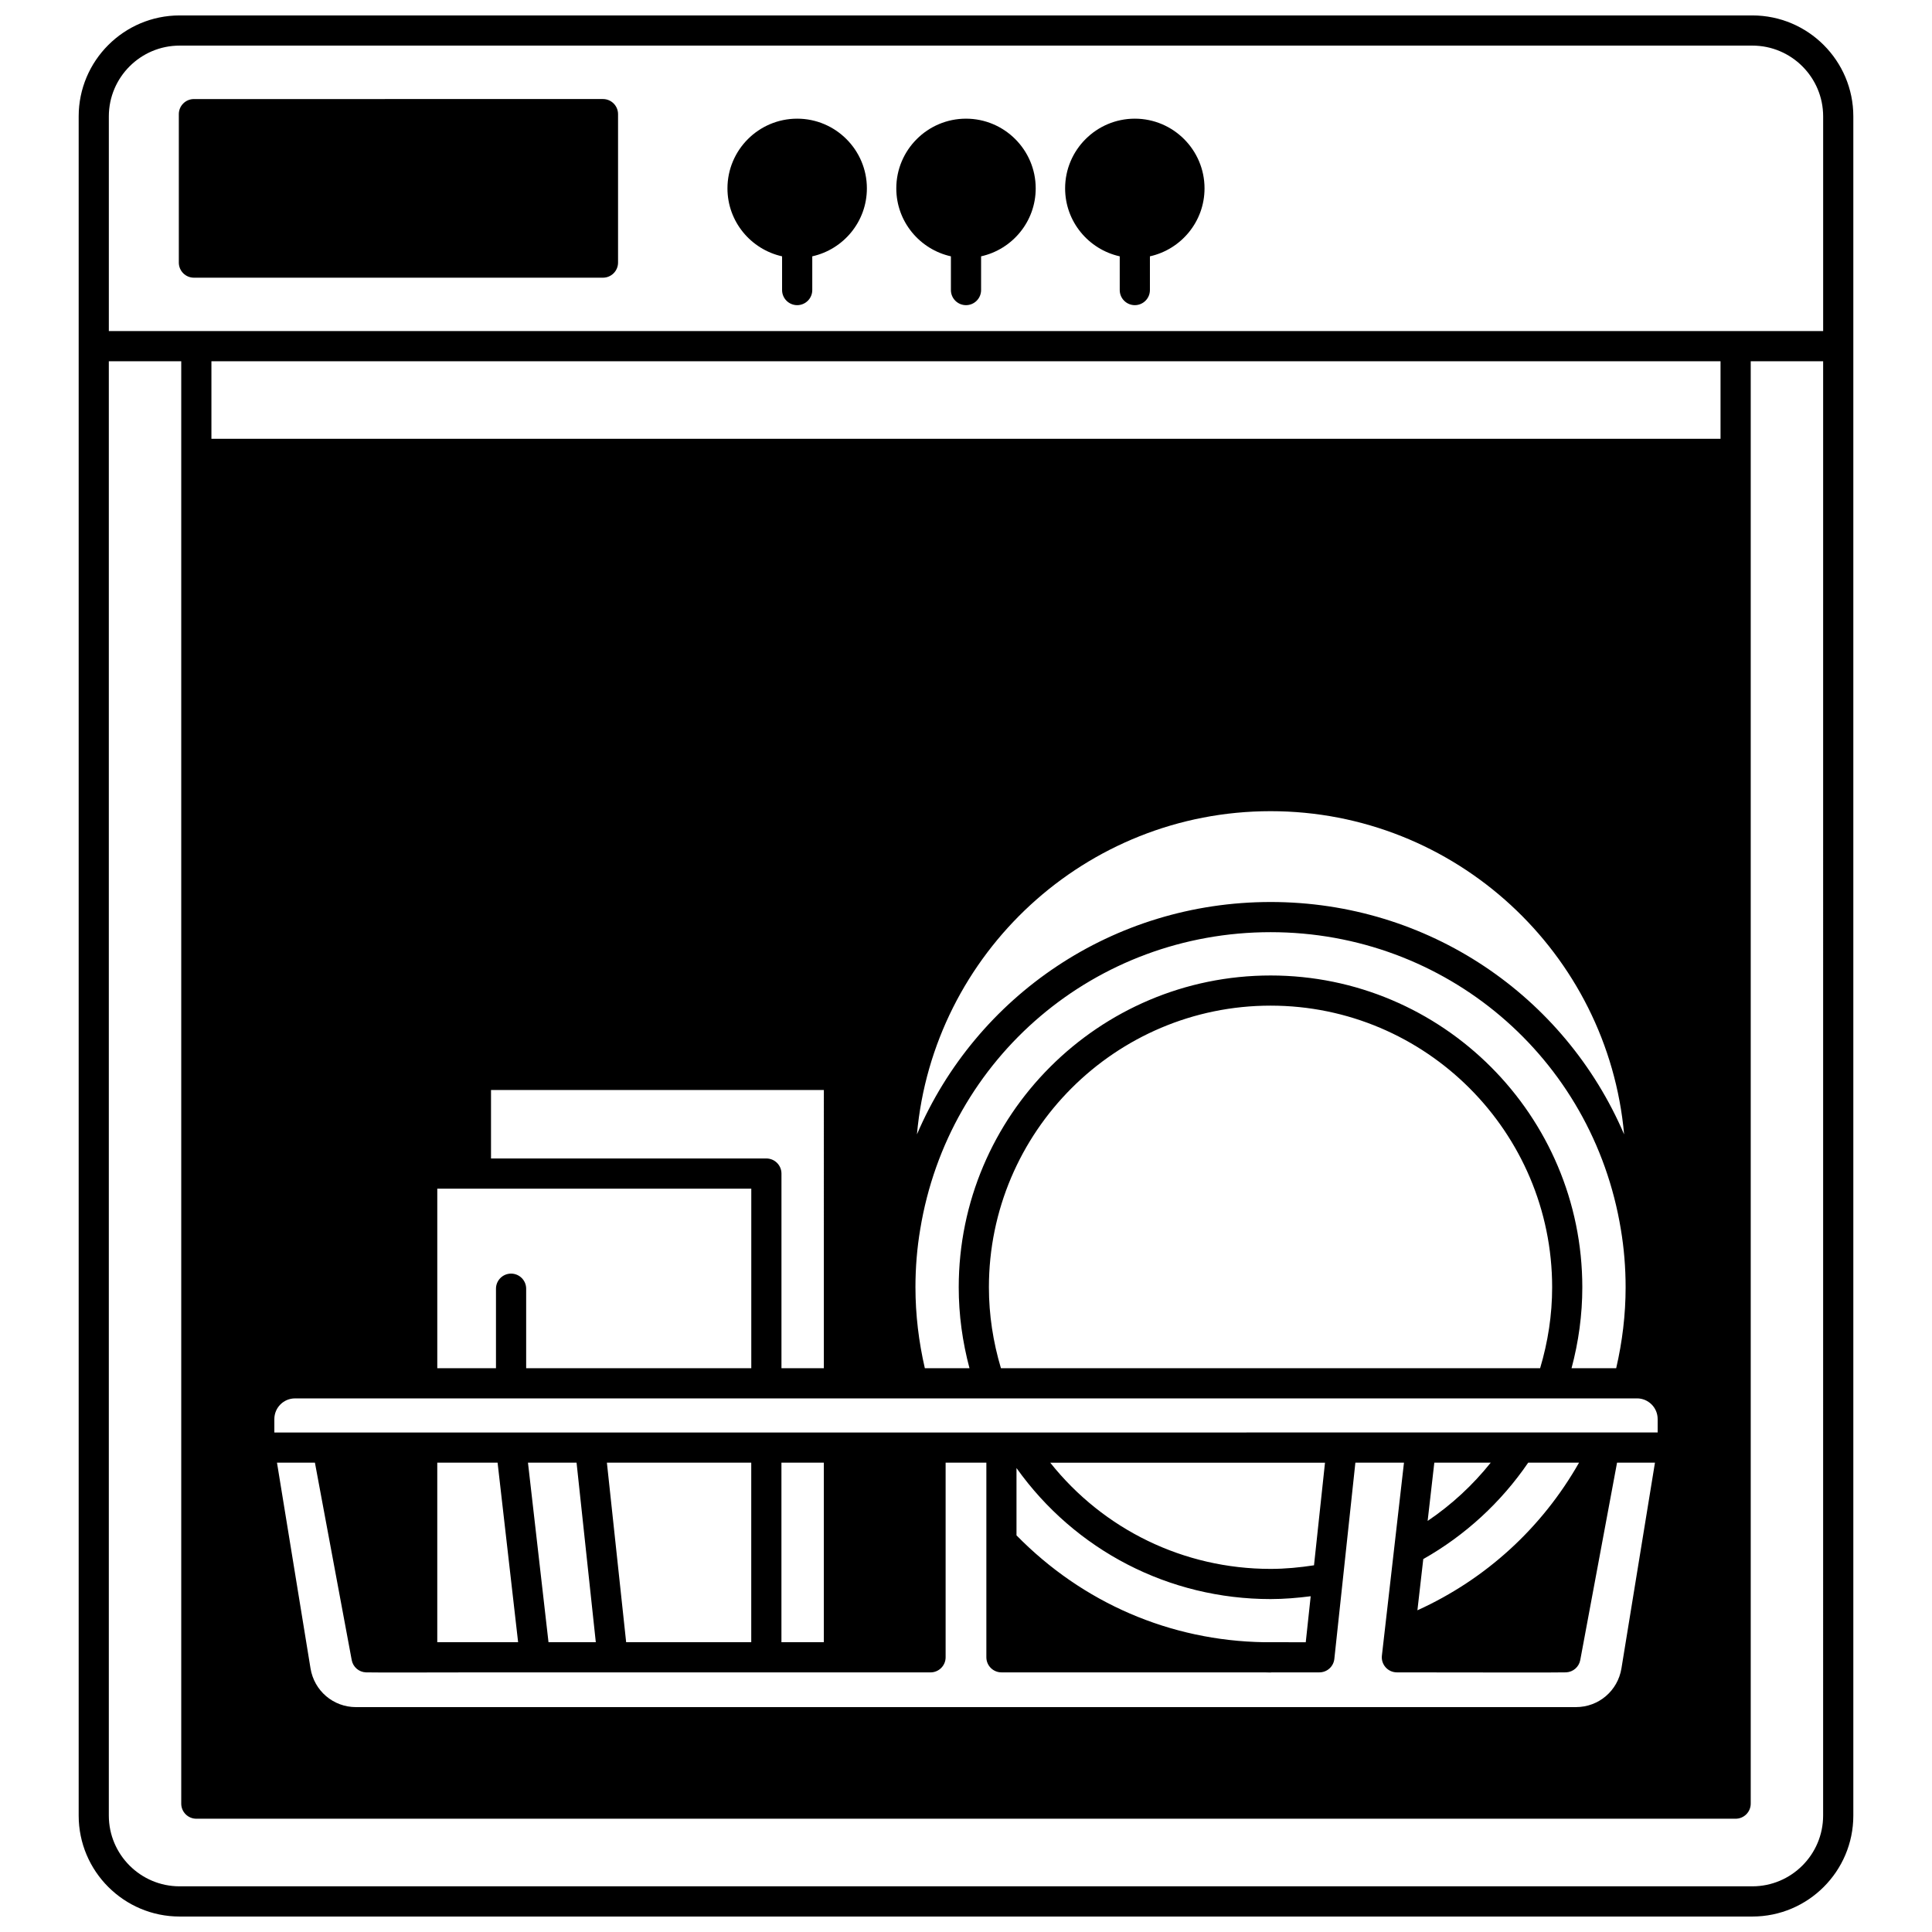
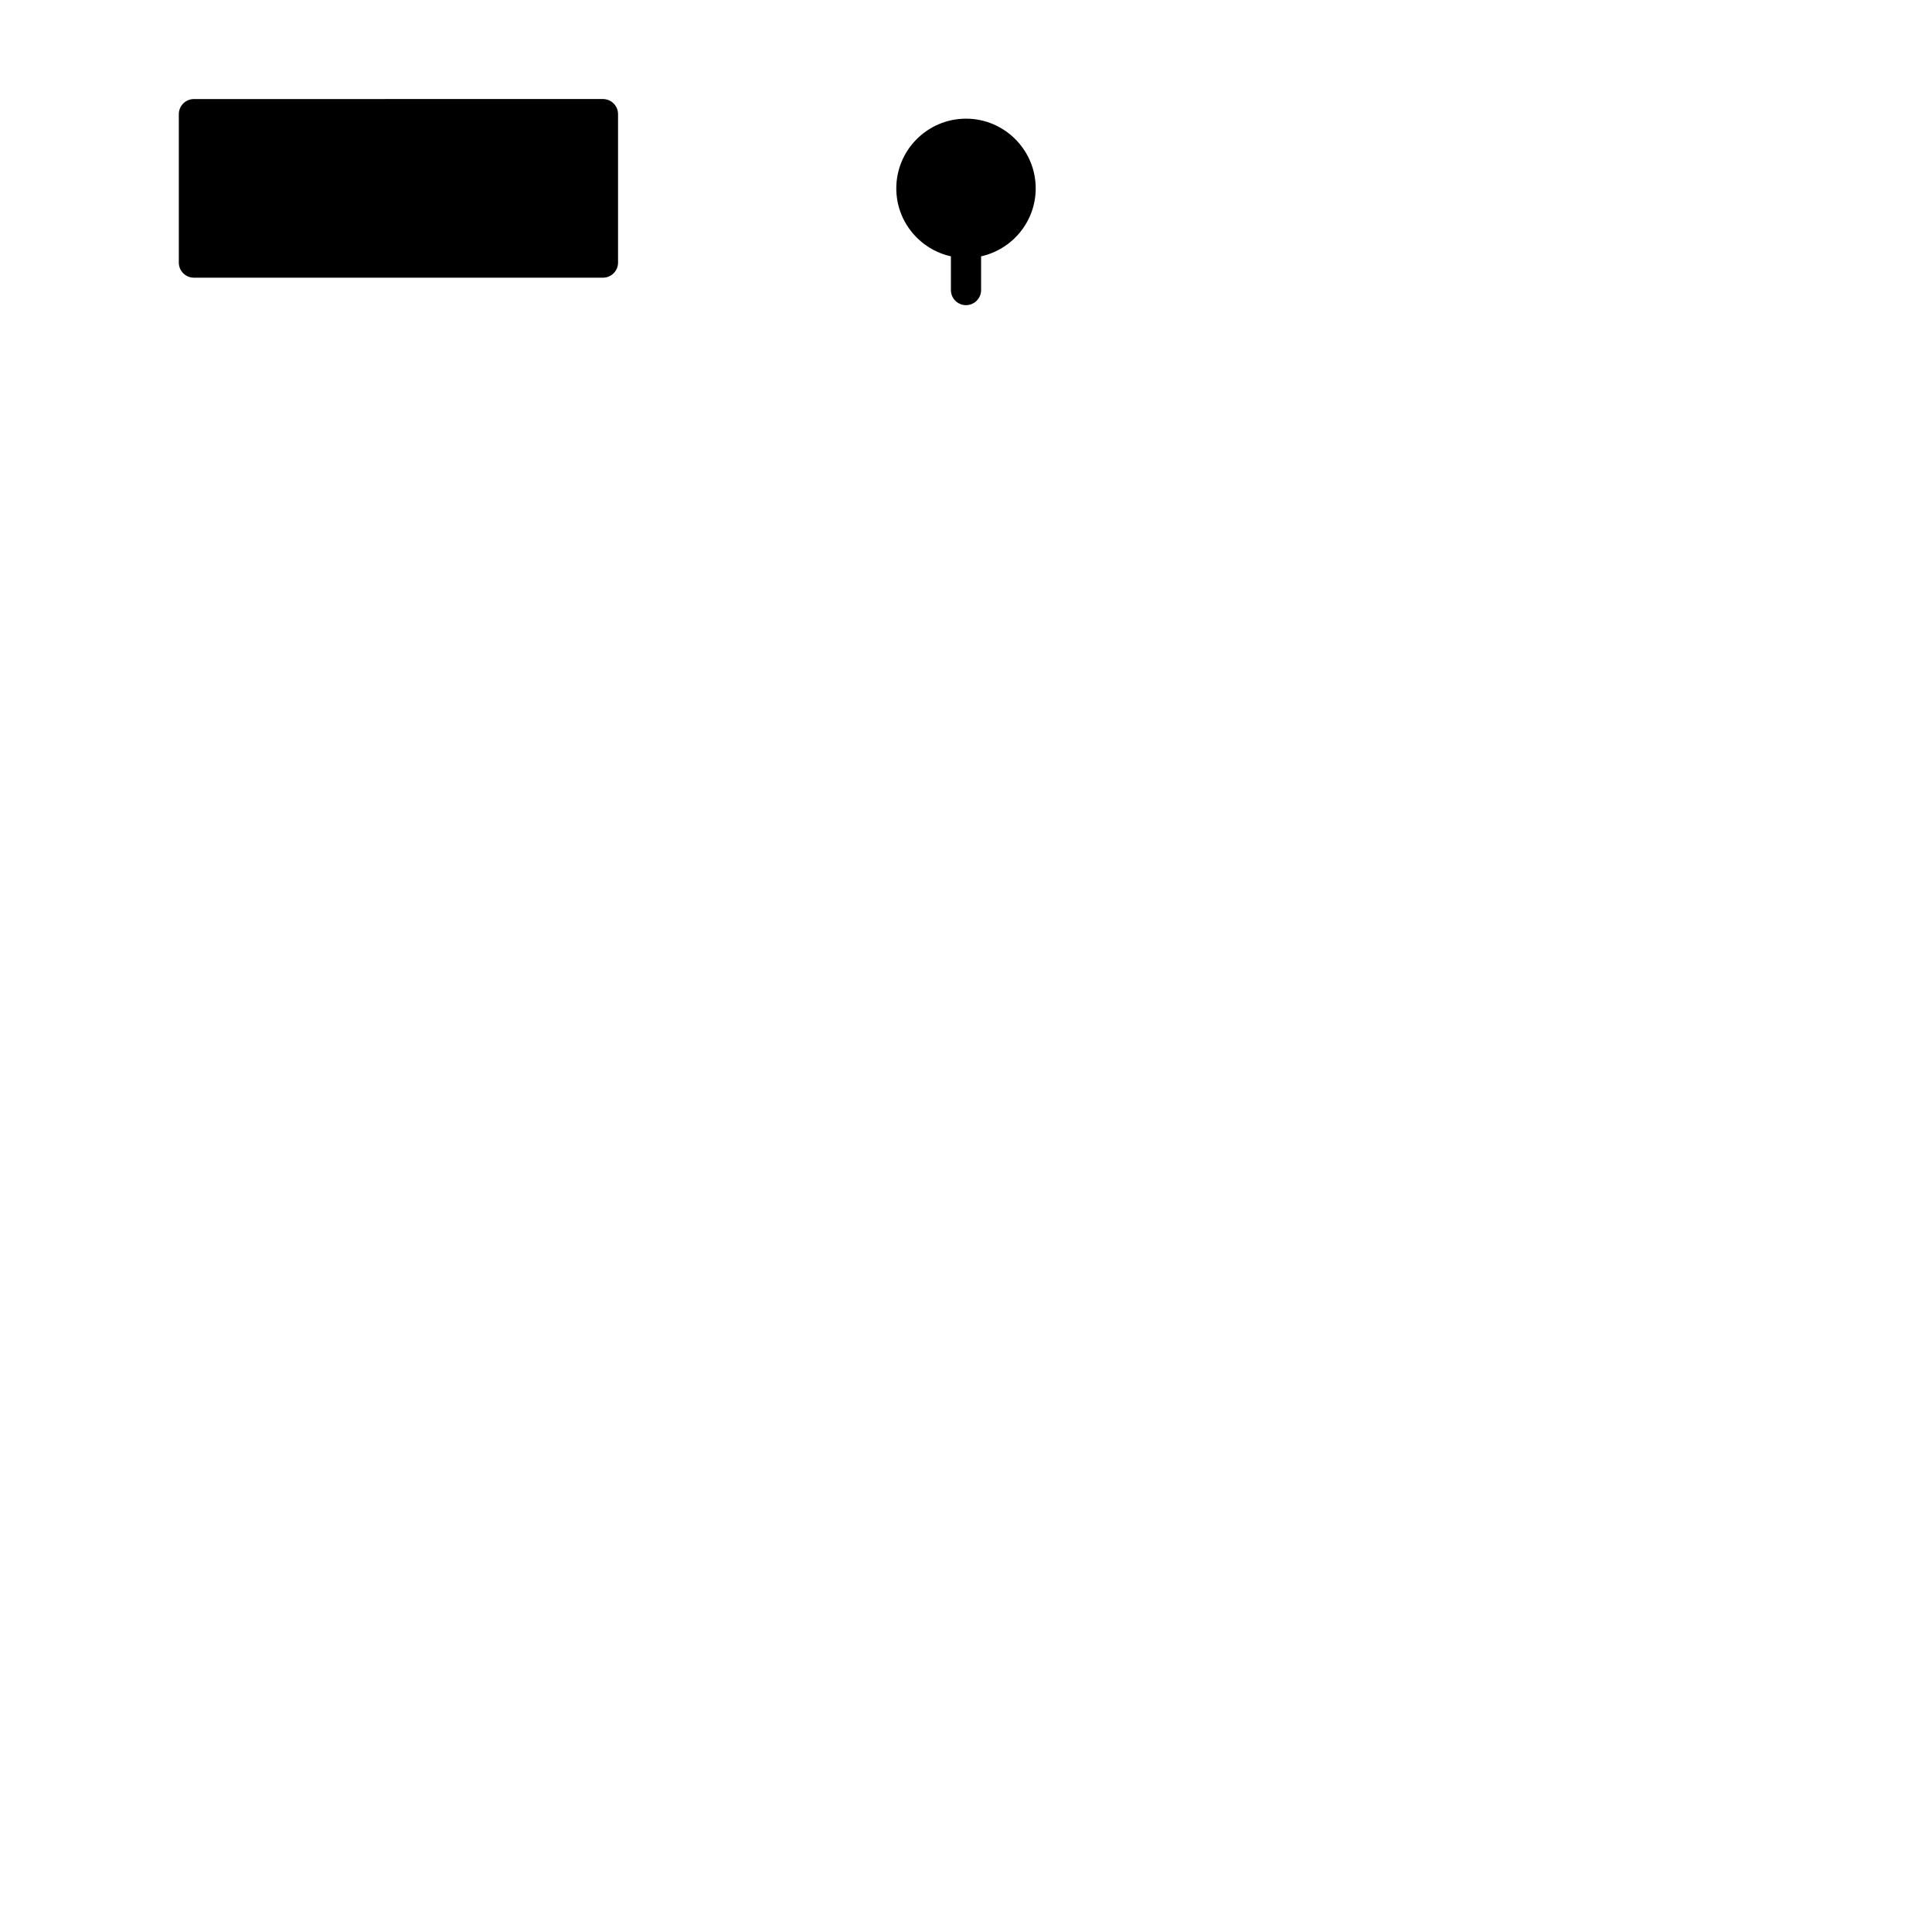
<svg xmlns="http://www.w3.org/2000/svg" width="800px" height="800px" version="1.1" viewBox="144 144 512 512">
  <defs>
    <clipPath id="a">
-       <path d="m164 148.09h472v503.81h-472z" />
-     </clipPath>
+       </clipPath>
  </defs>
  <g clip-path="url(#a)">
-     <path d="m608.4 148.09h-416.8c-14.75 0-26.75 12-26.75 26.75v450.31c0 14.75 12 26.75 26.75 26.75h416.8c14.75 0 26.75-12 26.75-26.75v-450.31c0-14.75-12-26.75-26.75-26.75zm-416.8 7.996h416.8c10.34 0 18.754 8.414 18.754 18.754v56.898h-454.31v-56.898c0-10.34 8.414-18.754 18.754-18.754zm363.53 358.5h0.012 0.012 20.328 0.016 0.012 2.309c3.019 0 5.477 2.453 5.477 5.477v3.559l-173.9 0.004h-192.69v-3.559c0-3.019 2.453-5.477 5.477-5.477zm-212.03-55.578v47.582h-59.66v-21.07c0-2.207-1.793-4-4-4-2.207 0-4 1.793-4 4v21.07h-15.555v-47.582zm19.23 47.582h-11.234v-51.582c0-2.207-1.793-4-4-4l-72.973 0.004v-18.152h88.207zm24.273-21.43c0-5.246 0.426-10.418 1.266-15.387 7.481-45.625 46.535-78.738 92.855-78.738 46.301 0 85.336 33.117 92.82 78.758 0.836 4.961 1.262 10.133 1.262 15.367 0 7.231-0.871 14.414-2.5 21.434h-11.832c1.867-6.981 2.856-14.164 2.856-21.434 0-45.57-37.059-82.648-82.609-82.648-45.57 0-82.648 37.074-82.648 82.648 0 7.273 0.988 14.449 2.852 21.434h-11.832c-1.617-7.019-2.488-14.207-2.488-21.434zm94.121-102.12c-41.746 0-77.969 24.828-93.723 61.578 4.301-47.941 44.684-85.648 93.723-85.648 49.02 0 89.391 37.711 93.684 85.652-15.746-36.758-51.961-61.582-93.684-61.582zm-71.465 123.55c-2.074-6.953-3.188-14.137-3.188-21.434 0-41.16 33.488-74.652 74.652-74.652 41.141 0 74.613 33.488 74.613 74.652 0 7.293-1.113 14.484-3.188 21.434zm129.8 25.031c-4.762 5.961-10.398 11.172-16.719 15.438l1.77-15.438zm-17.875 25.547c11.078-6.262 20.621-15.027 27.805-25.547h13.473c-9.84 17.309-24.723 30.906-42.832 39.125zm-42.16 22.035c-24.914-0.398-48.117-10.426-65.641-28.316v-17.84c15.523 21.805 40.395 34.723 67.336 34.723 3.59 0 7.133-0.309 10.629-0.75l-1.309 12.188zm13.203-20.383c-3.762 0.574-7.602 0.953-11.508 0.953-22.98 0-44.277-10.41-58.395-28.148h72.816zm-182.29 20.383-5.102-47.582h38.254v47.582zm-39.816 0h-0.012-10.227v-47.582h15.984l5.441 47.582zm19.238 0-5.441-47.582h12.875l5.102 47.582zm61.73-47.582h11.234v47.582h-11.234zm-123.63 0 9.75 52.312c0.34 1.832 1.898 3.184 3.758 3.262 0.566 0.023 4.773 0.035 10.176 0.035 5.969 0 13.398-0.012 18.996-0.031h120.46c2.207 0 4-1.793 4-4v-51.582h10.797v20.695c-0.004 0.062 0 0.129 0 0.195v30.688c0 2.207 1.793 4 4 4h69.676c0.539 0.023 1.09 0.039 1.656 0.039 0.07 0 0.133-0.035 0.203-0.039h12.711c2.043 0 3.758-1.539 3.973-3.574l5.574-52.004h12.879l-5.18 45.266c0 0.031-0.008 0.059-0.012 0.094l-0.66 5.777c-0.129 1.133 0.234 2.258 0.992 3.106 0.754 0.848 1.84 1.332 2.977 1.336 4.484 0.008 20.133 0.035 31.703 0.035 7.031 0 12.555-0.008 13.164-0.039 1.848-0.094 3.394-1.441 3.731-3.258l9.75-52.312h10.047l-8.879 54.496c-0.969 5.957-6.035 10.281-12.047 10.281l-323.32 0.004c-6.016 0-11.078-4.324-12.047-10.281l-8.883-54.5zm372.5-271.34h-399.93v-20.551h399.93zm27.188 364.86c0 10.34-8.414 18.754-18.754 18.754h-416.8c-10.34 0-18.754-8.414-18.754-18.754v-385.41h19.191v382.25c0 2.207 1.793 4 4 4h407.93c2.207 0 4-1.793 4-4v-382.25h19.191z" />
-   </g>
+     </g>
  <path d="m195.39 217.59h108.4c2.207 0 4-1.793 4-4v-39.344c0-2.207-1.793-4-4-4l-108.4 0.004c-2.207 0-4 1.793-4 4v39.344c0.004 2.207 1.793 3.996 4 3.996z" />
  <path d="m396 211.93v8.941c0 2.207 1.793 4 4 4s4-1.793 4-4v-8.941c8.266-1.836 14.473-9.199 14.473-18.008 0-10.184-8.289-18.473-18.473-18.473s-18.473 8.289-18.473 18.473c0 8.809 6.207 16.172 14.473 18.008z" />
-   <path d="m351.26 211.93v8.941c0 2.207 1.793 4 4 4 2.207 0 4-1.793 4-4v-8.941c8.266-1.836 14.473-9.199 14.473-18.008 0-10.184-8.289-18.473-18.473-18.473-10.188 0-18.477 8.285-18.477 18.473 0 8.809 6.211 16.172 14.477 18.008z" />
-   <path d="m440.74 211.93v8.941c0 2.207 1.793 4 4 4 2.207 0 4-1.793 4-4v-8.941c8.266-1.836 14.473-9.199 14.473-18.008 0-10.184-8.289-18.473-18.473-18.473-10.184 0-18.473 8.289-18.473 18.473 0 8.809 6.207 16.172 14.473 18.008z" />
</svg>